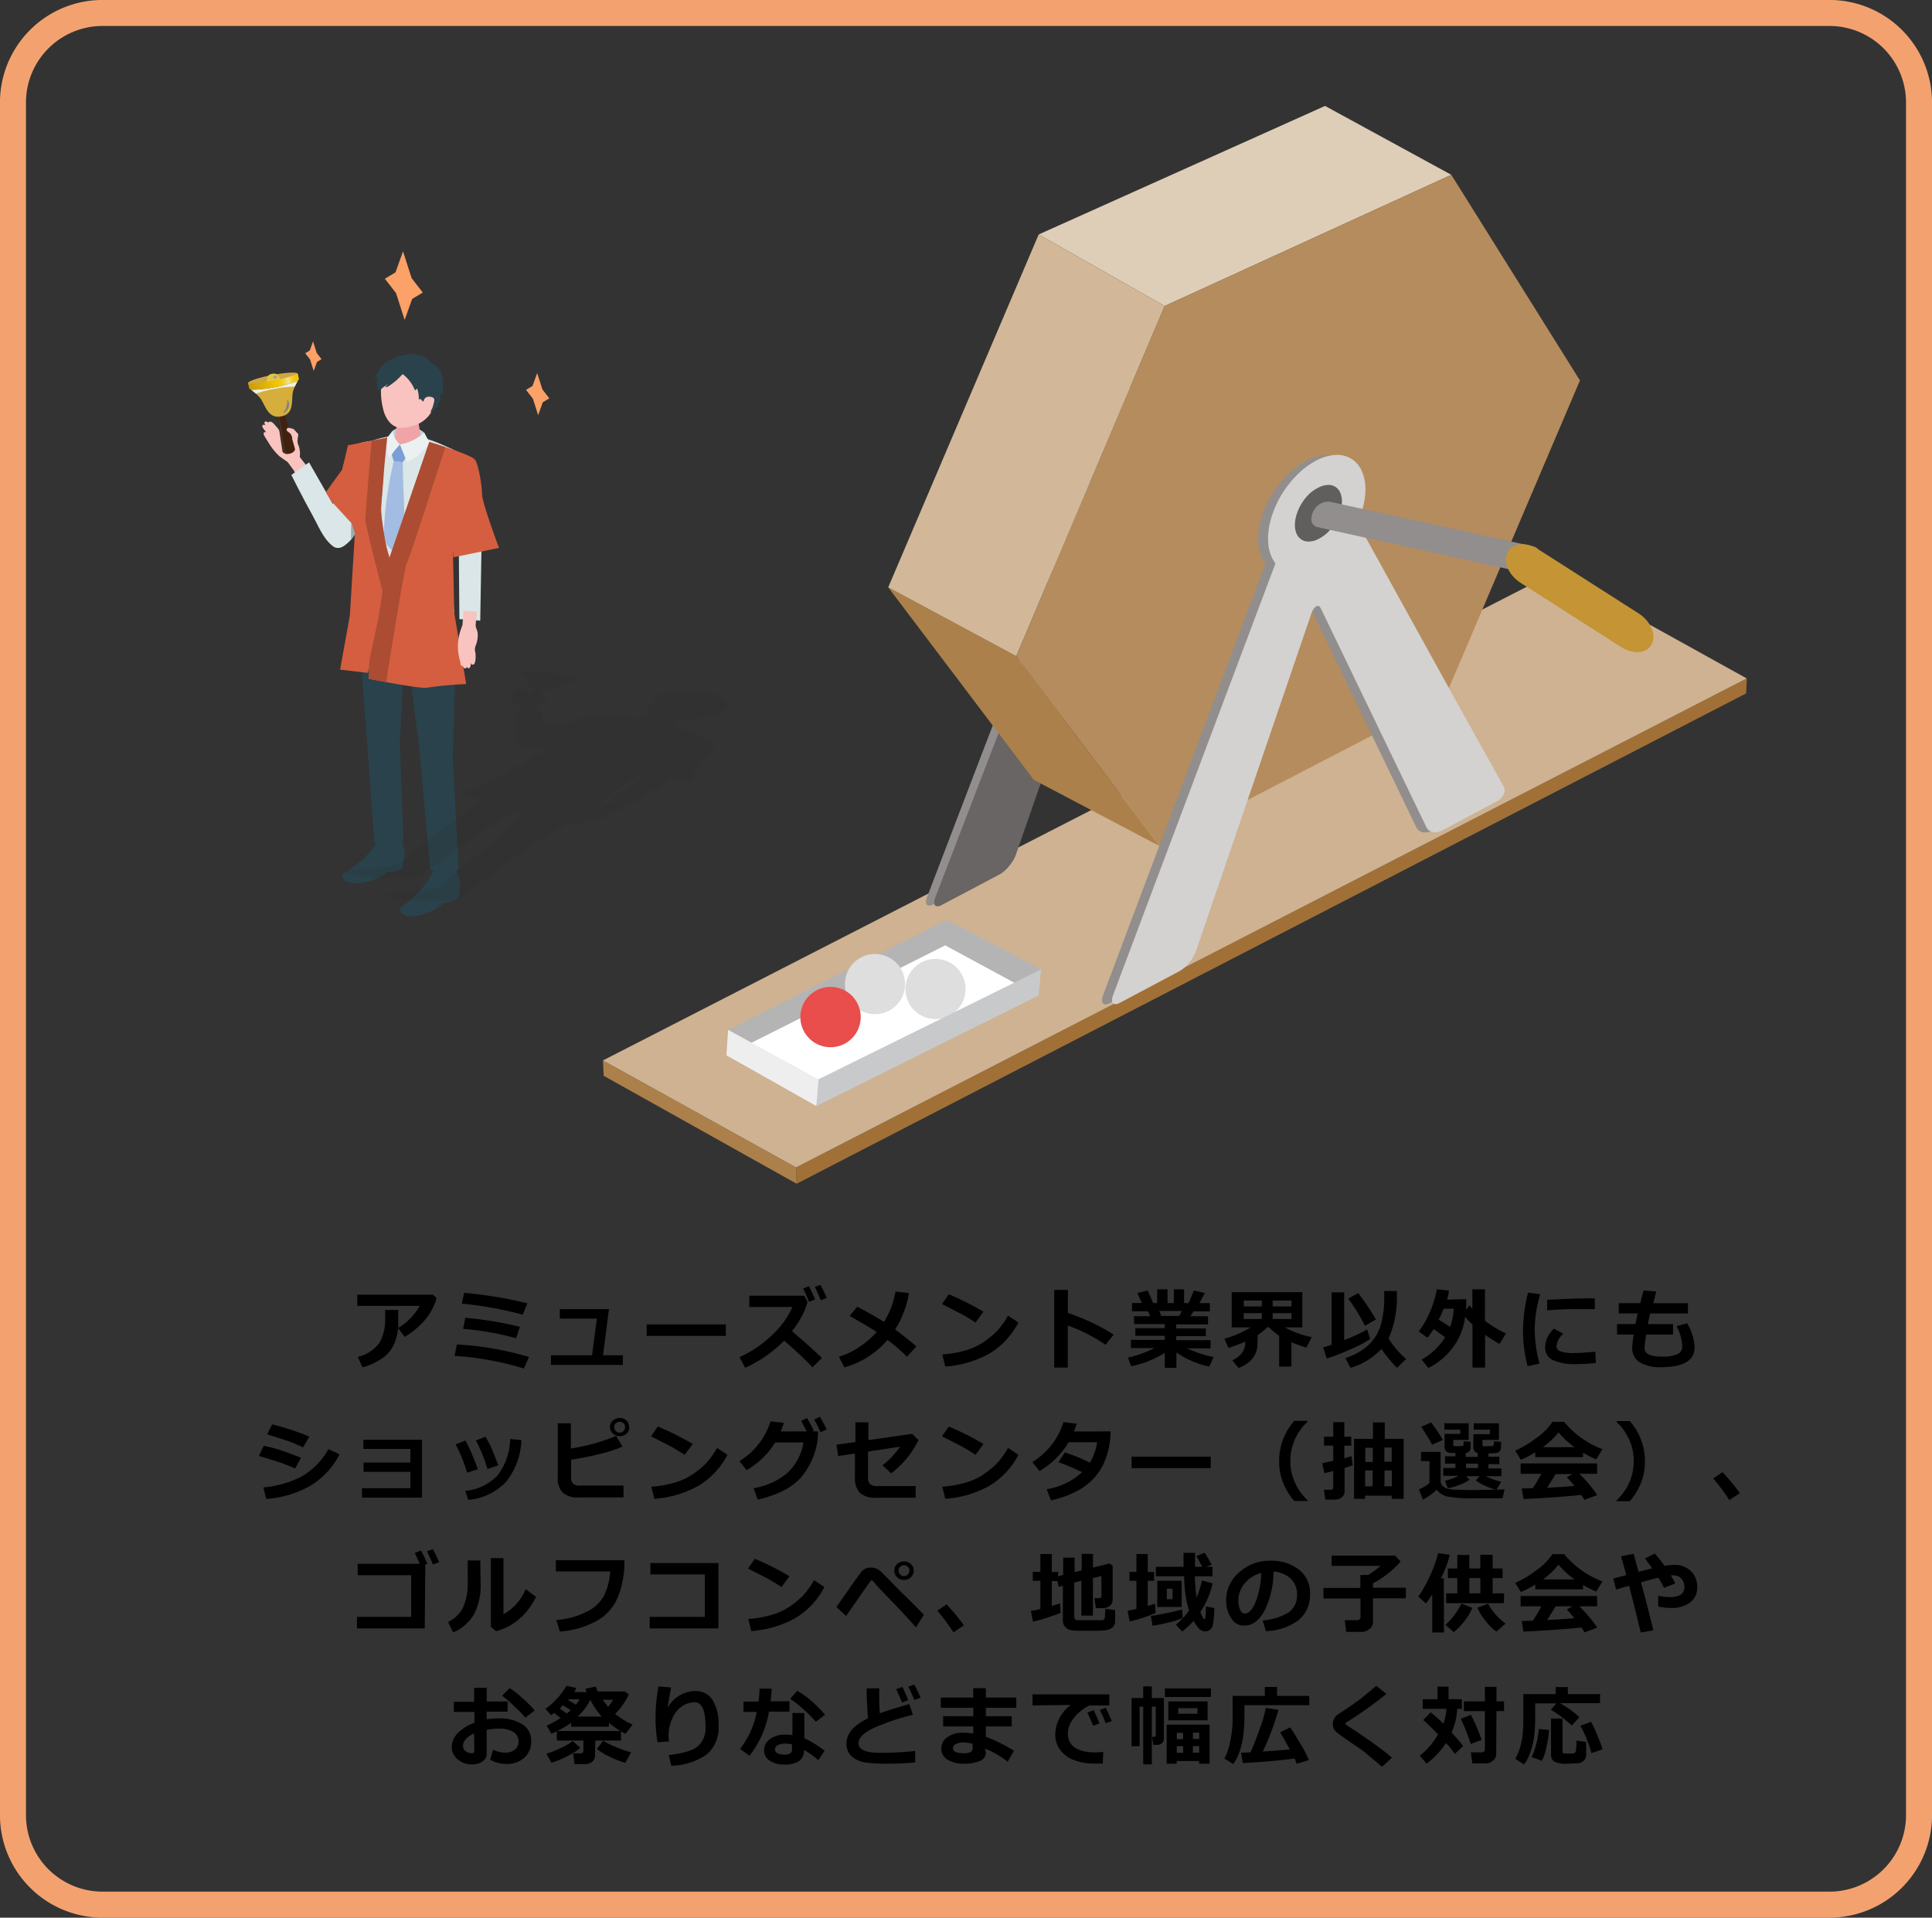
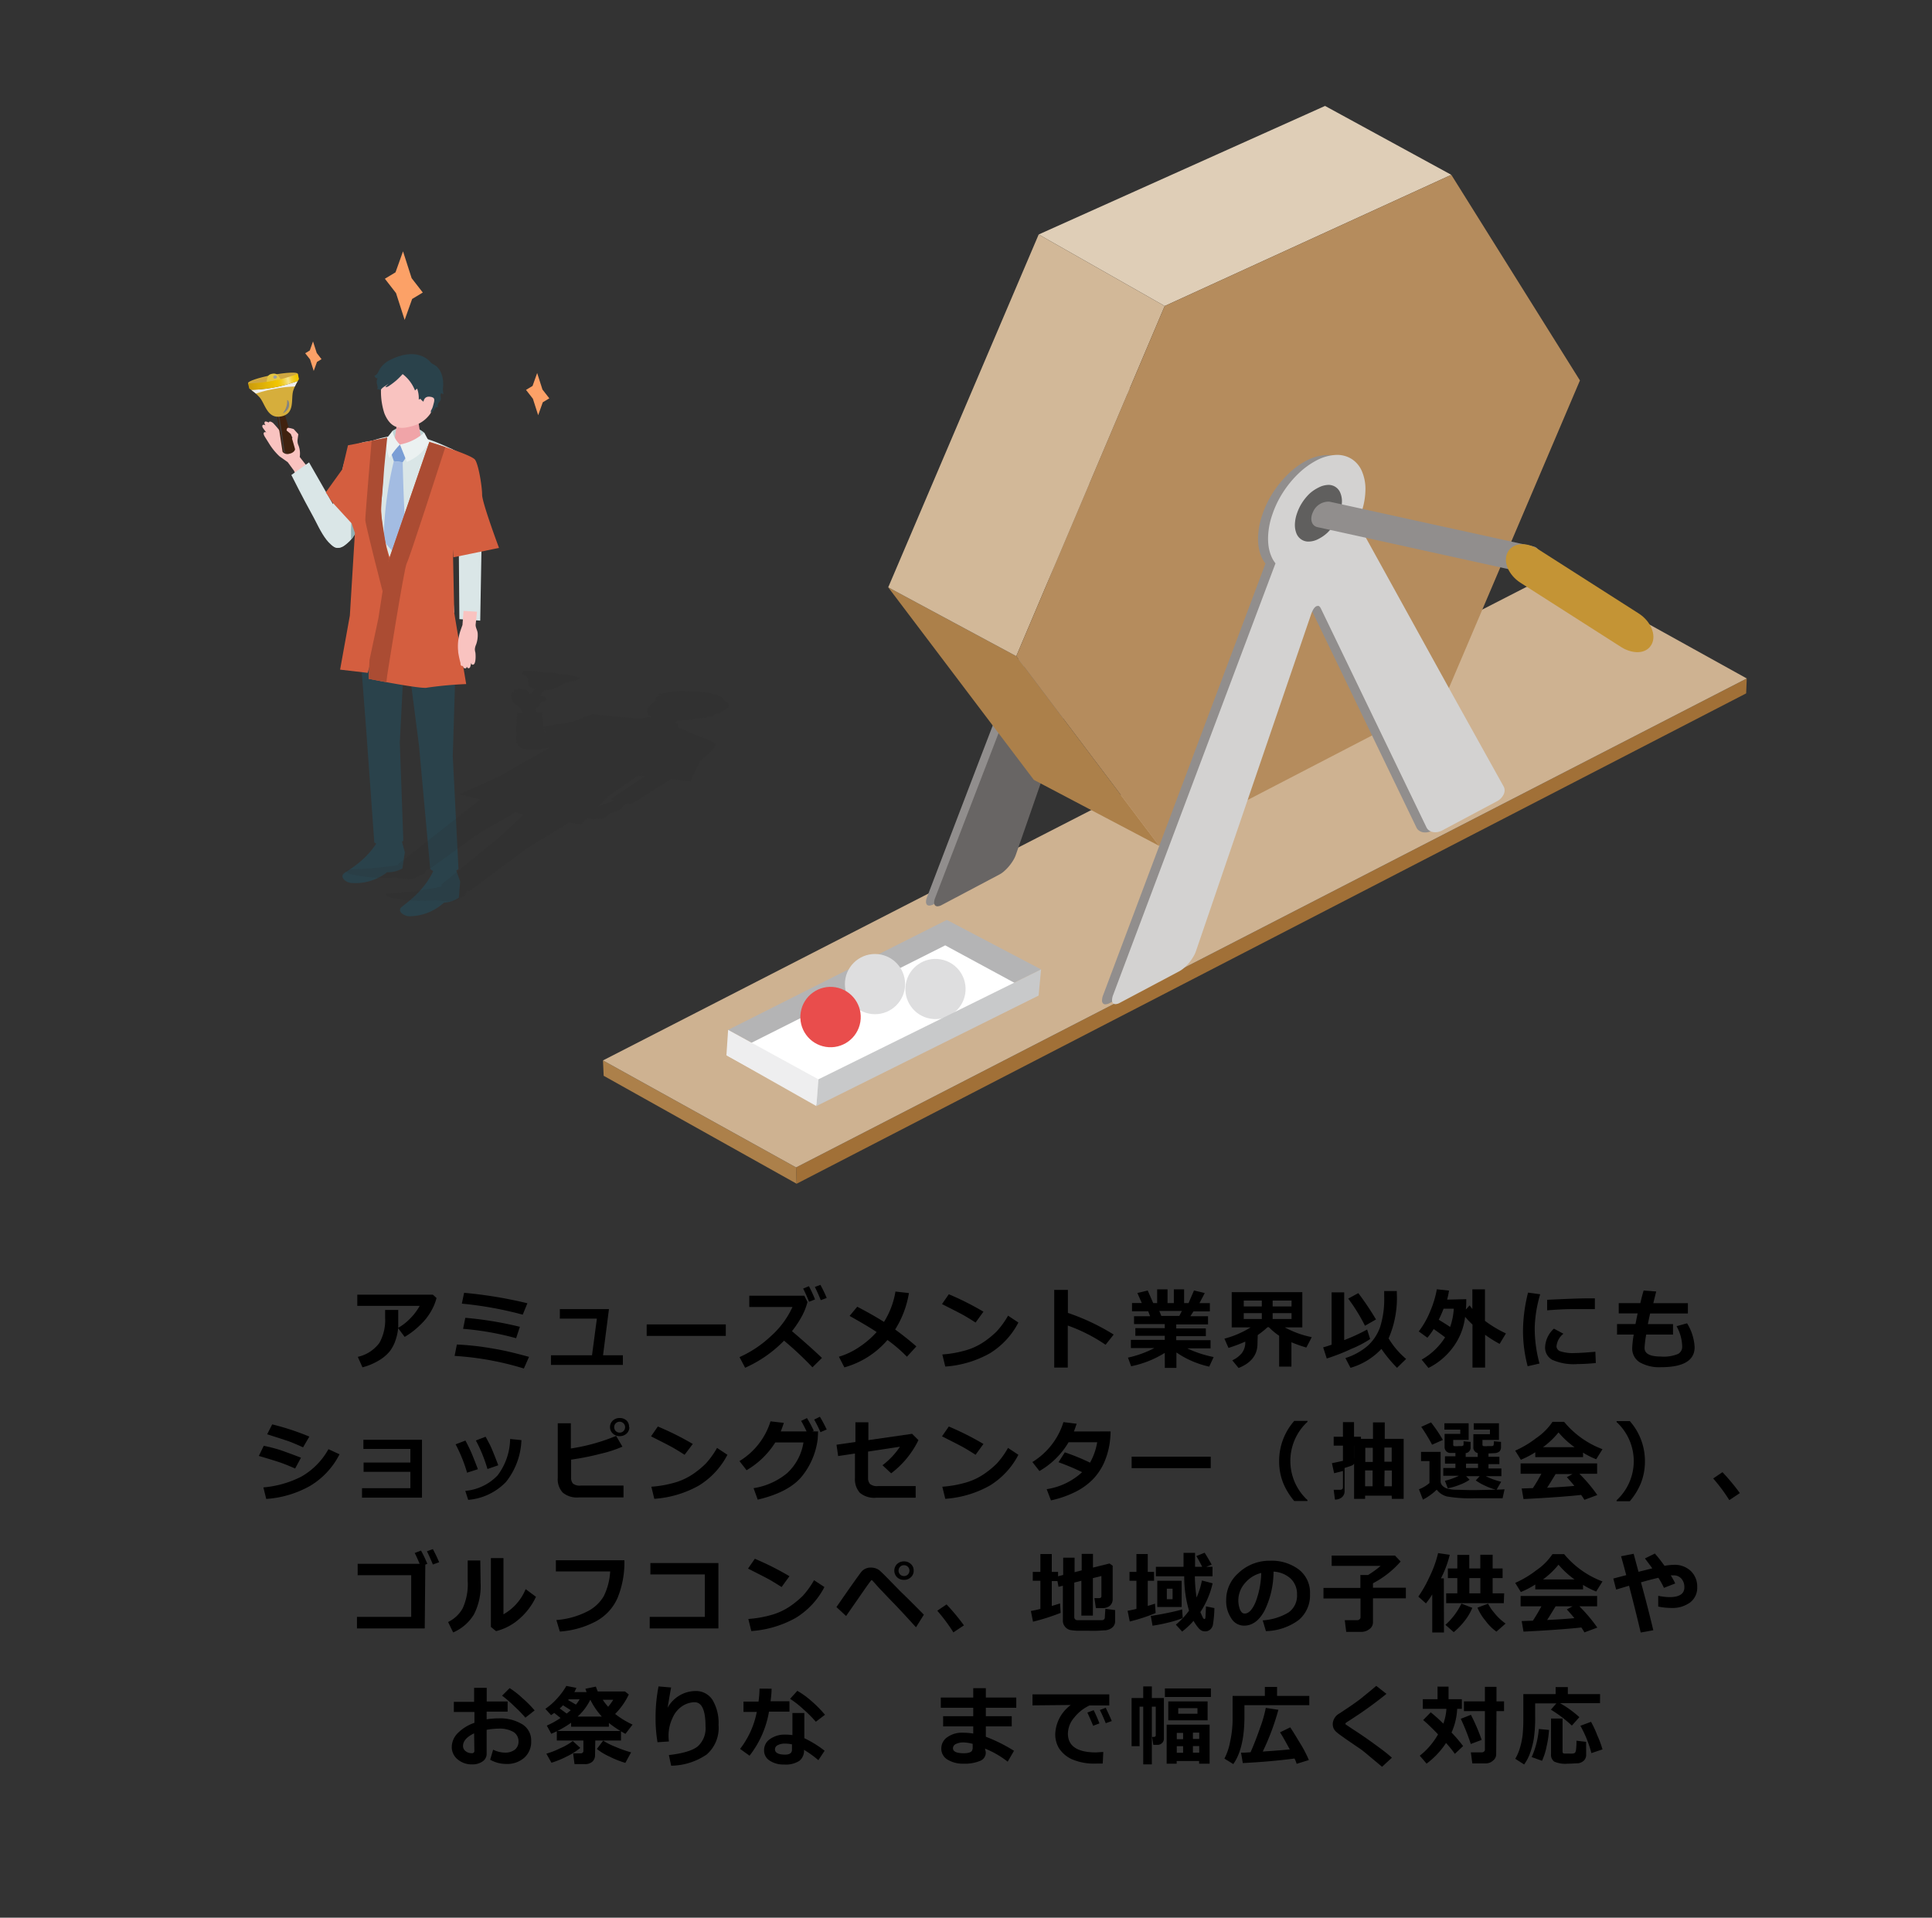
<svg xmlns="http://www.w3.org/2000/svg" viewBox="0 0 306.76 304.5">
  <rect x="0" y="0" width="306.76" height="304.5" fill="#333333" stroke="none" />
  <defs>
    <style>.cls-1{isolation:isolate;}.cls-2{fill:none;stroke:#f3a26f;stroke-miterlimit:10;stroke-width:4.13px;}.cls-3{fill:#f9c3c0;}.cls-4{fill:#dae6e7;}.cls-5{fill:#91b1b3;}.cls-6{fill:#2a424b;}.cls-7{fill:#bfd4d5;}.cls-8{fill:#f0a4a8;}.cls-9{fill:#7a9ed5;}.cls-10{fill:#a3bce2;}.cls-11{fill:#ebf1f1;}.cls-12{fill:#fca167;}.cls-13{fill:#40220f;}.cls-14{fill:#3e3a39;}.cls-14,.cls-19,.cls-21{mix-blend-mode:screen;}.cls-15{fill:#d6ae3c;}.cls-16{fill:#efefef;mix-blend-mode:multiply;}.cls-17{fill:#cea642;}.cls-18{fill:#e5c641;}.cls-19{fill:#9fa0a0;}.cls-20{fill:url(#linear-gradient);}.cls-21{fill:#838383;}.cls-22{fill:#d45e3f;}.cls-23{fill:#ab4c33;}.cls-24{opacity:0.15;}.cls-25{fill:#262626;}.cls-26{fill:#a17037;}.cls-27{fill:#ac804a;}.cls-28{fill:#ceb291;}.cls-29{fill:#918e8d;}.cls-30{fill:#686564;}.cls-31{fill:#dfceb7;}.cls-32{fill:#d2b898;}.cls-33{fill:#b58c5d;}.cls-34{fill:#d3d2d1;}.cls-35{fill:#605f5e;}.cls-36{fill:#c49435;}.cls-37{fill:#b4b4b5;}.cls-38{fill:#fff;}.cls-39{fill:#eeeeef;}.cls-40{fill:#dededf;}.cls-41{fill:#c8c9ca;}.cls-42{fill:#e94d4c;}</style>
    <linearGradient id="linear-gradient" x1="-3111.77" y1="1602.18" x2="-3103.72" y2="1602.18" gradientTransform="translate(-2673.62 2261.09) rotate(168.27)" gradientUnits="userSpaceOnUse">
      <stop offset="0.01" stop-color="#f1c500" />
      <stop offset="0.04" stop-color="#f1c605" />
      <stop offset="0.08" stop-color="#f1c912" />
      <stop offset="0.12" stop-color="#f2cd28" />
      <stop offset="0.16" stop-color="#f2d348" />
      <stop offset="0.19" stop-color="#f3db70" />
      <stop offset="0.22" stop-color="#f3e18b" />
      <stop offset="0.27" stop-color="#f2d85e" />
      <stop offset="0.32" stop-color="#f2d035" />
      <stop offset="0.37" stop-color="#f1ca18" />
      <stop offset="0.42" stop-color="#f1c606" />
      <stop offset="0.45" stop-color="#f1c500" />
      <stop offset="1" stop-color="#cb9b0c" />
    </linearGradient>
  </defs>
  <g class="cls-1">
    <g id="レイヤー_2" data-name="レイヤー 2">
      <path d="M69.31,206.1a7.52,7.52,0,0,1-.71,1.82,9.09,9.09,0,0,1-1.9,2.48,12.08,12.08,0,0,1-2.45,1.88l-1.06-1.42a8.3,8.3,0,0,0,2-1.57,9,9,0,0,0,1.45-1.94H56.73v-1.77h12ZM63.23,208v.33c0,.94,0,1.71,0,2.33a7.76,7.76,0,0,1-.38,2,6,6,0,0,1-1,1.95A6.57,6.57,0,0,1,60,216.11a9.62,9.62,0,0,1-2.45,1l-.74-1.66a5.87,5.87,0,0,0,3.44-2.23,7.49,7.49,0,0,0,.9-4V208Z" />
      <path d="M84,215.45l-.82,1.85a47.31,47.31,0,0,0-11-2l.36-1.81a43.9,43.9,0,0,1,5.66.63C80,214.41,81.88,214.87,84,215.45Zm-.26-8.52L83,208.75A58.24,58.24,0,0,0,73.33,207l.36-1.72A69.27,69.27,0,0,1,83.7,206.93Zm-1.19,3.74-.6,1.82A45.41,45.41,0,0,0,73.53,211l.35-1.75A56.41,56.41,0,0,1,82.51,210.67Z" />
      <path d="M98.9,216.73H87.48V215.2H94l.77-5.82H88.89v-1.51h7.8l-.94,7.33H98.9Z" />
      <path d="M115.24,212.12H102.68V210.3h12.56Z" />
      <path d="M130.51,215.62,129,217.11a53.2,53.2,0,0,0-4.51-4.23,19.93,19.93,0,0,1-6.18,4.3l-.89-1.69a18,18,0,0,0,4.94-3.29,14,14,0,0,0,3.47-4.67h-6.86v-1.79h8.74l.5,1a9.88,9.88,0,0,1-.88,2.24,16.65,16.65,0,0,1-1.58,2.39Q128.61,213.81,130.51,215.62Zm-1.1-9.29-.95.37c-.37-.9-.68-1.6-.94-2.09l.92-.38A19.81,19.81,0,0,1,129.41,206.33Zm1.85-.23-.94.35c-.3-.75-.61-1.45-.94-2.1l.89-.33C130.65,204.73,131,205.43,131.26,206.1Z" />
      <path d="M144.32,205.32a15.65,15.65,0,0,1-2.19,5.79q1.65,1.19,3.37,2.68L144,215.43a23.2,23.2,0,0,0-3.09-2.66,13.93,13.93,0,0,1-6.84,4.35l-.87-1.69a11.77,11.77,0,0,0,3.2-1.52,14.2,14.2,0,0,0,2.79-2.4c-.77-.53-2.19-1.38-4.29-2.56l1.21-1.46c1.64.85,3.06,1.66,4.25,2.41a13.14,13.14,0,0,0,1.82-4.82Z" />
      <path d="M156.15,208.28,154.9,210c-.67-.43-1.27-.8-1.79-1.1s-1.7-.9-3.54-1.83l1.08-1.56A44.58,44.58,0,0,1,156.15,208.28ZM161.7,210a12.44,12.44,0,0,1-4.54,4.89,16.8,16.8,0,0,1-7.07,2.1l-.47-1.92a18,18,0,0,0,3.9-.71,10.17,10.17,0,0,0,2.73-1.31,14.51,14.51,0,0,0,2-1.64,13.79,13.79,0,0,0,1.81-2.5Z" />
      <path d="M176.83,211.91l-1.29,1.62a26,26,0,0,0-6-3.05v6.67h-2.15V204.82h2.17v3.65A35,35,0,0,1,176.83,211.91Z" />
      <path d="M184.94,214.82a16.06,16.06,0,0,1-5.34,2.12l-.5-1.37a16.87,16.87,0,0,0,4.2-1.52h-3.74v-1.3h5.38v-.64h-4.67v-1.22h4.67v-.64h-4.88V209h2.56l-.31-.79h-2.57v-1.31h1.55l-.7-1.59,1.64-.4.87,2h.63v-2.18h1.65v2.18h1v-2.18h1.63v2.18h.71l.86-2,1.71.41-.84,1.6h1.65v1.31H189.5L189,209h2.81v1.3h-5.05v.64h4.7v1.22h-4.7v.64h5.45v1.3H188.5a18.27,18.27,0,0,0,4.2,1.38L192,217a14.73,14.73,0,0,1-5.21-2.25v2.45h-1.84Zm-.87-6.66.32.79h2.86l.41-.79Z" />
      <path d="M199.66,213.37q0,2.65-3,3.85l-1-1.22a4.28,4.28,0,0,0,1.49-1.11,2.76,2.76,0,0,0,.57-1.86,25.62,25.62,0,0,1-2.66,1l-.65-1.47a15,15,0,0,0,4.16-1.79h-3v-5.59h11.21v5.59H204a15.26,15.26,0,0,0,4.28,1.55l-.86,1.65a21.81,21.81,0,0,1-2.37-.84V217h-1.95v-4.9a10.4,10.4,0,0,1-1.63-1.36h-.21a14,14,0,0,1-1.56,1.25Zm-2.18-5.93h2.87v-.93h-2.87Zm2.87,1.07h-2.87v.93h2.87Zm1.72-1.07h3v-.93h-3Zm3,1.07h-3v.93h3Z" />
      <path d="M217.55,212.62a16.54,16.54,0,0,1-3,1.57,31.49,31.49,0,0,1-3.89,1.52l-.57-1.77c.35-.09.8-.23,1.34-.42v-8.31h2v7.58a29.82,29.82,0,0,0,3.64-1.68Zm5.71,3.16-1.44,1.41a21.44,21.44,0,0,1-2.48-3,10.85,10.85,0,0,1-4.91,3l-.81-1.55a10,10,0,0,0,3.51-1.92,7.24,7.24,0,0,0,2-3,14.73,14.73,0,0,0,.65-4.83V205h2v.22a16.15,16.15,0,0,1-1.3,7.3A13.24,13.24,0,0,0,223.26,215.78Zm-4.78-6.27-1.75,1a28.87,28.87,0,0,0-2.66-4.31l1.6-.87A45.46,45.46,0,0,1,218.48,209.51Z" />
      <path d="M232.81,206.29c0,.61,0,1.16-.07,1.65l.6-.66.44.57v-3.12h2v5a18.57,18.57,0,0,0,3.33,2l-1,1.66a18.6,18.6,0,0,1-2.31-1.45v5.21h-2v-6.83a12.84,12.84,0,0,1-1.17-1.23,10.09,10.09,0,0,1-2.09,5.06,10.78,10.78,0,0,1-3.73,3.06l-1.08-1.32a10.49,10.49,0,0,0,3.72-3.54c-.58-.45-1.19-.88-1.81-1.32a10.81,10.81,0,0,1-1,1.38l-1.37-1a13.62,13.62,0,0,0,1.82-3.21,16.1,16.1,0,0,0,1.05-3.48l1.93.21a11.06,11.06,0,0,1-.3,1.43Zm-2.56,4.41a10.52,10.52,0,0,0,.58-2.9h-1.62a18.2,18.2,0,0,1-.77,1.75C229.16,210,229.76,210.37,230.25,210.7Z" />
      <path d="M244.55,205.51a20.52,20.52,0,0,0-.87,5.29,21.31,21.31,0,0,0,.76,5.71l-1.88.43a21.87,21.87,0,0,1-.74-5.59,25.39,25.39,0,0,1,.8-6.1Zm8.83,10.92c-1.12.11-2.07.16-2.87.16a8.37,8.37,0,0,1-4.09-.69,2.22,2.22,0,0,1-1.09-2,4.21,4.21,0,0,1,1.4-2.93l1.51.81a2.86,2.86,0,0,0-1.1,2,.85.85,0,0,0,.57.77,6.31,6.31,0,0,0,2.38.29c.61,0,1.68-.07,3.22-.2Zm-.15-8.56h-.58q-.89,0-3,0c-1.39,0-2.73.1-4,.19v-1.67c3.08-.15,5.22-.23,6.4-.23.48,0,.87,0,1.18,0Z" />
      <path d="M265.64,211.91h-4.26a16.74,16.74,0,0,0-.26,2.13c0,.91.87,1.36,2.61,1.36a5.87,5.87,0,0,0,2.7-.41,1.29,1.29,0,0,0,.67-1.15,7,7,0,0,0-.9-3.26l1.67-.46a8,8,0,0,1,1.2,3.79q0,3.18-5.34,3.18a6.25,6.25,0,0,1-3.37-.77,2.57,2.57,0,0,1-1.2-2.29,16.18,16.18,0,0,1,.24-2.12h-2.65v-1.67h2.93c.09-.47.2-1,.34-1.69h-3v-1.63h3.43c.18-.79.36-1.46.52-2l2,.15-.46,1.86H268v1.63h-6l-.36,1.69h4Z" />
      <path d="M47.79,231.46l-.93,1.72c-1-.44-1.84-.78-2.5-1s-1.74-.55-3.26-1l.78-1.61a26.42,26.42,0,0,1,2.6.67C45.26,230.51,46.36,230.91,47.79,231.46Zm6.12-.54a12.35,12.35,0,0,1-4.64,5,16.41,16.41,0,0,1-7,2.09l-.45-1.83a16.36,16.36,0,0,0,6-1.7,11.35,11.35,0,0,0,4.33-4.37Zm-4.79-2.81-1,1.71c-.49-.23-1-.45-1.53-.67a13.5,13.5,0,0,0-1.3-.48l-2.87-.93.8-1.57A41.23,41.23,0,0,1,49.12,228.11Z" />
      <path d="M67,237.81H57.48V236.3h7.68v-2.6H57.73v-1.47h7.43v-2.16H57.7v-1.46H67Z" />
      <path d="M75.88,233.29l-1.72.55a23.33,23.33,0,0,0-1.82-4.5l1.56-.6c.27.5.52,1,.77,1.54S75.32,231.81,75.88,233.29Zm6.91-4.62a11.26,11.26,0,0,1-2.45,6.64,9.4,9.4,0,0,1-6,2.85l-.46-1.43A8.08,8.08,0,0,0,79,234.28a9.88,9.88,0,0,0,2-5.79Zm-3.69,4-1.7.59a23.83,23.83,0,0,0-1.84-4.53l1.54-.6c.43.78.74,1.36.91,1.76S78.55,231.16,79.1,232.62Z" />
      <path d="M99,237.77H91.89a3.49,3.49,0,0,1-2.54-.77,3.12,3.12,0,0,1-.79-2.35V226h2.08v4a30.82,30.82,0,0,0,7.19-2l1,1.71a19.51,19.51,0,0,1-3.44,1.12,41.69,41.69,0,0,1-4.71.94v2.8a1.43,1.43,0,0,0,.29,1,1.74,1.74,0,0,0,1.24.32H99Zm.93-11.15a1.37,1.37,0,0,1-.43,1,1.54,1.54,0,0,1-1.1.42,1.51,1.51,0,0,1-1.1-.42,1.34,1.34,0,0,1-.44-1,1.37,1.37,0,0,1,.44-1.05,1.54,1.54,0,0,1,1.1-.41,1.58,1.58,0,0,1,1.1.41A1.4,1.4,0,0,1,99.88,226.62ZM99,226a.88.88,0,0,0-1.23,0,.88.88,0,0,0,0,1.23.88.88,0,0,0,1.23,0A.88.88,0,0,0,99,226Z" />
      <path d="M110,229.28,108.7,231c-.67-.43-1.27-.8-1.79-1.1s-1.7-.9-3.54-1.83l1.08-1.56A45.3,45.3,0,0,1,110,229.28ZM115.5,231a12.44,12.44,0,0,1-4.54,4.89,16.8,16.8,0,0,1-7.07,2.1l-.47-1.92a18,18,0,0,0,3.9-.71,10.17,10.17,0,0,0,2.73-1.31,14.51,14.51,0,0,0,2-1.64,13.35,13.35,0,0,0,1.8-2.5Z" />
      <path d="M129.9,227.29l-.07,1.24a11.69,11.69,0,0,1-2.43,5.8c-1.35,1.72-3.72,3-7.09,3.79l-.66-1.82a11,11,0,0,0,5.31-2.37,8.38,8.38,0,0,0,2.61-4.89H123.1a13.36,13.36,0,0,1-4.56,4.41L117.41,232a11.3,11.3,0,0,0,4.93-6.31l2.12.24c-.19.58-.35,1-.49,1.36h4.1c-.33-.7-.62-1.25-.87-1.67l.93-.45a21.62,21.62,0,0,1,1.08,2l-.24.11Zm1.37-.31-1,.43a18,18,0,0,0-1-2l.91-.45C130.51,225.49,130.87,226.16,131.27,227Z" />
      <path d="M145.83,228.67a14.63,14.63,0,0,1-4.33,5.27l-1.38-1.28a12,12,0,0,0,2.77-2.94l-5.06.77v4.15a1.43,1.43,0,0,0,.31,1,1.77,1.77,0,0,0,1.25.33h6v1.85h-6.29a3.56,3.56,0,0,1-2.57-.78,3.25,3.25,0,0,1-.78-2.38V230.8l-2.67.4-.26-1.8,3-.43v-3.13h2.06v2.83l6.94-1Z" />
      <path d="M156.15,229.28,154.9,231c-.67-.43-1.27-.8-1.79-1.1s-1.7-.9-3.54-1.83l1.08-1.56A45.3,45.3,0,0,1,156.15,229.28ZM161.7,231a12.44,12.44,0,0,1-4.54,4.89,16.8,16.8,0,0,1-7.07,2.1l-.47-1.92a18,18,0,0,0,3.9-.71,10.17,10.17,0,0,0,2.73-1.31,14.51,14.51,0,0,0,2-1.64,13.35,13.35,0,0,0,1.8-2.5Z" />
      <path d="M176.34,227.29a14.66,14.66,0,0,1-.18,2.08,12.1,12.1,0,0,1-.91,3,9.32,9.32,0,0,1-1.72,2.52,10.33,10.33,0,0,1-2.78,2,16.49,16.49,0,0,1-3.88,1.35l-.68-1.78a10.68,10.68,0,0,0,5.63-2.7,38.23,38.23,0,0,0-3.75-1.58l1-1.57a33.23,33.23,0,0,1,4,1.64,9.78,9.78,0,0,0,1.14-3.24h-4.54a12.84,12.84,0,0,1-4.63,4.57l-1.12-1.43a11.39,11.39,0,0,0,3.12-2.82,11.13,11.13,0,0,0,1.81-3.52l2.1.26c-.19.57-.34,1-.44,1.23Z" />
      <path d="M192.24,233.12H179.68V231.3h12.56Z" />
      <path d="M207.6,238.34h-2.1a10.62,10.62,0,0,1-1.75-2.84,9.32,9.32,0,0,1-.65-3.53,9.59,9.59,0,0,1,2.4-6.35h2.1v.15a8.21,8.21,0,0,0-1.86,2.49,8.48,8.48,0,0,0,0,7.44,8.46,8.46,0,0,0,1.86,2.49Z" />
-       <path d="M214.78,232.65c-.29.12-.72.27-1.29.44v3.66a1.23,1.23,0,0,1-.43,1,1.64,1.64,0,0,1-1.1.36h-1.54l-.2-1.55h1c.31,0,.47-.14.47-.41v-2.58l-1.4.36-.35-1.6c.45-.08,1-.21,1.75-.37v-2.41h-1.47v-1.42h1.47v-2.31h1.76v2.31h1.1v1.42h-1.1v2c.52-.14.9-.25,1.14-.34Zm6.19,4.84h-4.22V238H215v-9.53h3v-2.61h1.87v2.61h3V238H221Zm-3-7.6h-1.19v2.25h1.19ZM216.75,236h1.19v-2.52h-1.19Zm4.22-3.9v-2.25h-1.16v2.25ZM219.81,236H221v-2.51h-1.16Z" />
+       <path d="M214.78,232.65c-.29.12-.72.27-1.29.44v3.66a1.23,1.23,0,0,1-.43,1,1.64,1.64,0,0,1-1.1.36l-.2-1.55h1c.31,0,.47-.14.47-.41v-2.58l-1.4.36-.35-1.6c.45-.08,1-.21,1.75-.37v-2.41h-1.47v-1.42h1.47v-2.31h1.76v2.31h1.1v1.42h-1.1v2c.52-.14.9-.25,1.14-.34Zm6.19,4.84h-4.22V238H215v-9.53h3v-2.61h1.87v2.61h3V238H221Zm-3-7.6h-1.19v2.25h1.19ZM216.75,236h1.19v-2.52h-1.19Zm4.22-3.9v-2.25h-1.16v2.25ZM219.81,236H221v-2.51h-1.16Z" />
      <path d="M238.89,236.48l-.31,1.43-4.53,0a22,22,0,0,1-4.34-.3,3,3,0,0,1-1.59-1.07,9.27,9.27,0,0,1-2.19,1.58l-.63-1.64a5.66,5.66,0,0,0,1.67-1V232h-1.34v-1.46h3.11v4.62a1,1,0,0,0,.25.71,1.85,1.85,0,0,0,.69.46,5.08,5.08,0,0,0,1.43.22c.65,0,1.67.06,3,.06C236.76,236.56,238.34,236.53,238.89,236.48Zm-9.79-7.84-1.72.76c-.13-.27-.39-.74-.79-1.4s-.71-1.13-.93-1.44l1.56-.7A24,24,0,0,1,229.1,228.64Zm4.24,6.32a7.07,7.07,0,0,1-1.62.82,10.22,10.22,0,0,1-1.84.54l-.46-1.19a11.21,11.21,0,0,0,2.23-.8h-2.49V233.1h1.93v-.69h-1.66v-1.17h1.66v-.53l-.79,0a.94.94,0,0,1-.69-.29,1,1,0,0,1-.24-.74v-2h2.49V227h-2.52v-1h3.85v2.64h-2.45v.75a.24.24,0,0,0,.12.23,3.11,3.11,0,0,0,.72,0l.42,0c.21,0,.33-.06.37-.16a2.55,2.55,0,0,0,0-.61l1.13.1v.79a.89.89,0,0,1-.78,1v.6h1.91v-.61a.91.91,0,0,1-.69-1v-2h2.63V227H234v-1h4v2.64h-2.62v.75a.23.23,0,0,0,.13.23,2.89,2.89,0,0,0,.7,0l.65,0c.16,0,.25-.06.29-.16a2.55,2.55,0,0,0,.05-.61l1.13.1v.79a1,1,0,0,1-.24.72,1.27,1.27,0,0,1-.82.28l-.93.05v.52h1.73v1.17h-1.73v.69h2.05v1.23h-2.48a11.91,11.91,0,0,0,2.44.88l-.74,1.29a9.44,9.44,0,0,1-1.71-.61,9,9,0,0,1-1.58-.89l.62-.67h-2.15Zm-.57-2.55v.69h1.91v-.69Z" />
      <path d="M251.36,231.37h-7.59v-.77a14.49,14.49,0,0,1-2.29,1.19l-.9-1.45a15.84,15.84,0,0,0,3.35-2,9.49,9.49,0,0,0,2.57-2.57h1.85a14.47,14.47,0,0,0,6.09,4.34l-1,1.6a13.17,13.17,0,0,1-2.09-1.05Zm-.28,6q-3.24.36-9.18.66l-.29-1.68,1.78-.06q.72-1.09,1.35-2.28h-3.3v-1.64h12.15v1.64h-2.82a24.62,24.62,0,0,1,2.85,3.38l-2.05.76A7.36,7.36,0,0,0,251.08,237.42ZM245,229.79H250a13.59,13.59,0,0,1-2.54-2.34A13.4,13.4,0,0,1,245,229.79Zm.69,6.44c1.8-.09,3.23-.19,4.29-.29-.45-.55-.85-1-1.2-1.39l.91-.49H247C246.54,234.8,246.11,235.53,245.65,236.23Z" />
      <path d="M261.18,232a9.32,9.32,0,0,1-.65,3.53,10.62,10.62,0,0,1-1.75,2.84h-2.1v-.15a8.44,8.44,0,0,0,0-12.42v-.15h2.1A9.59,9.59,0,0,1,261.18,232Z" />
      <path d="M276.25,237.08l-1.67,1.12a28,28,0,0,0-2.56-3.44l1.47-1A33.06,33.06,0,0,1,276.25,237.08Z" />
      <path d="M67.44,258.57H56.68v-1.83h8.61v-6.62h-8.5v-1.81h9.84c-.31-.74-.57-1.31-.78-1.72l1-.38a19.9,19.9,0,0,1,1,2.1l-.32.13Zm2.29-10.51-1,.36c-.3-.74-.62-1.44-.94-2.1l.94-.34C69.1,246.65,69.42,247.34,69.73,248.06Z" />
      <path d="M76.31,251.35a9.88,9.88,0,0,1-1.06,5,7.18,7.18,0,0,1-3.3,2.86l-.8-1.66a5.22,5.22,0,0,0,2.31-2.17,9.23,9.23,0,0,0,.8-4.38v-3.22h2Zm8.79,2.2a10.44,10.44,0,0,1-2.65,3.51A8.7,8.7,0,0,1,78.76,259l-.82-.67V247.4h2v8.93a8.12,8.12,0,0,0,3.52-4Z" />
      <path d="M99.14,247.75a14.92,14.92,0,0,1-1.06,5.92,7.75,7.75,0,0,1-3.45,3.77,14.34,14.34,0,0,1-5.74,1.63l-.55-1.83a12.92,12.92,0,0,0,4.8-1.31,6.25,6.25,0,0,0,2.74-2.51,10.08,10.08,0,0,0,1-3.9H88.26v-1.77Z" />
      <path d="M114.07,258.57H103.16v-1.83h8.75V250h-8.64v-1.81h10.8Z" />
      <path d="M125.35,250.28,124.1,252c-.67-.43-1.27-.8-1.79-1.1s-1.7-.9-3.54-1.83l1.08-1.56A45.3,45.3,0,0,1,125.35,250.28ZM130.9,252a12.44,12.44,0,0,1-4.54,4.89,16.8,16.8,0,0,1-7.07,2.1l-.47-1.92a18,18,0,0,0,3.9-.71,10.17,10.17,0,0,0,2.73-1.31,14.51,14.51,0,0,0,2-1.64,13.35,13.35,0,0,0,1.8-2.5Z" />
      <path d="M146.69,256.39l-1.25,2c-1.52-1.67-2.74-3-3.66-3.94s-1.56-1.64-1.92-2-.82-.92-1.38-1.52h-.15s-.21.26-.55.73-.78,1.11-1.31,1.88l-2.13,3.06-1.53-1.42c2.31-3.35,3.66-5.23,4-5.65a1.92,1.92,0,0,1,1.49-.62,2.35,2.35,0,0,1,.71.11,2.17,2.17,0,0,1,.59.3c.17.13.57.51,1.2,1.15l2.25,2.3C143.88,253.56,145.09,254.76,146.69,256.39Zm-1.62-7a1.34,1.34,0,0,1-.44,1.05,1.51,1.51,0,0,1-1.1.42,1.54,1.54,0,0,1-1.1-.42,1.48,1.48,0,0,1,0-2.09,1.54,1.54,0,0,1,1.1-.42,1.51,1.51,0,0,1,1.1.42A1.33,1.33,0,0,1,145.07,249.39Zm-.92-.61a.88.88,0,0,0-1.23,0,.88.88,0,0,0,0,1.23.88.88,0,0,0,1.23,0,.88.88,0,0,0,0-1.23Z" />
      <path d="M153.05,258.08l-1.67,1.12a28,28,0,0,0-2.56-3.44l1.47-1A33.06,33.06,0,0,1,153.05,258.08Z" />
      <path d="M177.06,257.41a1.35,1.35,0,0,1-.2.73,1.54,1.54,0,0,1-.57.5,2.18,2.18,0,0,1-.8.23c-.28,0-.71.05-1.28.07s-1.09,0-1.55,0-1,0-1.59,0a9.06,9.06,0,0,1-1.11-.11,1.49,1.49,0,0,1-.59-.27,1.59,1.59,0,0,1-.44-.52,1.41,1.41,0,0,1-.17-.69v-5.56l-.69.17-.17-.91H167V255c.47-.13.91-.27,1.31-.4l.1,1.5a32.77,32.77,0,0,1-4.39,1.4l-.34-1.7c.46-.08,1-.19,1.51-.33V251h-1.21V249.6h1.21v-2.84H167v2.84h1v.69l.81-.21v-2.74h1.81v2.3l1.13-.29v-2.62h1.79v2.18l2.63-.65.5.36v5.29a1.37,1.37,0,0,1-.43,1.05,1.72,1.72,0,0,1-1.16.38H174l-.23-1.58h.73c.25,0,.38-.1.38-.31v-3.2l-1.35.33v5.95H171.7V251l-1.13.29v5.48a.48.48,0,0,0,.42.49c.61,0,1.2,0,1.76,0h1.33l.92,0a.46.46,0,0,0,.27-.1.44.44,0,0,0,.15-.26q0-.17.09-1.44l1.55.2Z" />
      <path d="M183.49,256.13a28,28,0,0,1-4.11,1.34l-.34-1.7c.45-.08.91-.18,1.4-.3V251h-1.1V249.6h1.1v-2.84h1.8v2.84h1V251h-1v4l1.15-.36Zm4.3.79a13.82,13.82,0,0,1-2,.65,27.7,27.7,0,0,1-2.79.57l-.28-1.55c.78-.12,1.7-.28,2.76-.5s1.79-.4,2.22-.54Zm4.75-5.51a13.94,13.94,0,0,1-1.95,4.57c.28.61.44,1,.49,1a.19.19,0,0,0,.16.1c.07,0,.12-.05.14-.14s.06-.72.1-1.87l1.34.27a18.61,18.61,0,0,1-.24,2.69,1.32,1.32,0,0,1-.48.76,1.19,1.19,0,0,1-.75.25,1.41,1.41,0,0,1-.52-.1,1.77,1.77,0,0,1-.64-.57,6.89,6.89,0,0,1-.68-1,12.66,12.66,0,0,1-1.81,1.7l-1-1.1a11.81,11.81,0,0,0,2.09-2.22,19,19,0,0,1-.76-5.46h-4.5v-1.5h4.39v-2.22h1.83v2.22h1.13q-.37-.78-.93-1.71l1.32-.53c.25.39.62,1,1.12,1.89l-.87.35h1v1.5h-2.8a24.29,24.29,0,0,0,.27,3.37,13,13,0,0,0,.85-2.7Zm-4.92,3.76h-3.87V251h3.87Zm-1.44-1.24v-1.67h-.91v1.67Z" />
      <path d="M201,259l-.51-1.71a9.06,9.06,0,0,0,4.09-1.25,3.24,3.24,0,0,0,1.36-2.84,3.37,3.37,0,0,0-1-2.53,4.38,4.38,0,0,0-2.73-1.12,14.14,14.14,0,0,1-1.43,6.2c-.86,1.59-1.94,2.38-3.25,2.38a2.36,2.36,0,0,1-2.05-1.2,4.87,4.87,0,0,1-.79-2.75V254a5.66,5.66,0,0,1,1.9-4.18,7.16,7.16,0,0,1,4.81-2h.28a7.18,7.18,0,0,1,4.55,1.4A4.63,4.63,0,0,1,208,253.1a5.1,5.1,0,0,1-1.8,4.14A9.11,9.11,0,0,1,201,259Zm-.69-9.25a4.86,4.86,0,0,0-2.62,1.61,4.15,4.15,0,0,0-1.07,2.76,4,4,0,0,0,.26,1.44c.18.43.43.65.75.65.64,0,1.23-.62,1.75-1.87A14,14,0,0,0,200.26,249.76Z" />
      <path d="M218,257.6a1.31,1.31,0,0,1-.57,1.08,2.08,2.08,0,0,1-1.32.44h-2.36l-.23-1.86h2a.48.48,0,0,0,.34-.13.4.4,0,0,0,.16-.31v-3h-5.88v-1.68H216v-2.05h1.22a15.86,15.86,0,0,0,2-1.45h-7.78V247l10.05,0,.9.95A15.11,15.11,0,0,1,218,251.4v.71h5.22v1.68H218Z" />
      <path d="M229.27,259.22h-1.86v-6.05c-.27.45-.6.92-1,1.43l-1.21-1.08a19.42,19.42,0,0,0,1.71-3,18.43,18.43,0,0,0,1.43-3.91l1.85.27a16.82,16.82,0,0,1-1.4,3.74h.46Zm4.5-3.92a8.45,8.45,0,0,1-1.23,2.09,11.15,11.15,0,0,1-1.72,1.77L229.5,258a10.74,10.74,0,0,0,2.54-3.37Zm5-.74h-9.15V253h1.77v-2.42h-1.5v-1.53h1.5V246.9h1.9v2.15h1.75v-2.18H237v2.18h1.58v1.53H237V253h1.83ZM233.3,253h1.75v-2.42H233.3Zm5.76,4.8-1.46,1.28a7.77,7.77,0,0,1-1.72-1.71,8,8,0,0,1-1.29-2.1l1.69-.63a6.39,6.39,0,0,0,.95,1.42A8.38,8.38,0,0,0,239.06,257.8Z" />
      <path d="M251.36,252.37h-7.59v-.77a14.49,14.49,0,0,1-2.29,1.19l-.9-1.45a15.84,15.84,0,0,0,3.35-2,9.49,9.49,0,0,0,2.57-2.57h1.85a14.47,14.47,0,0,0,6.09,4.34l-1,1.6a13.17,13.17,0,0,1-2.09-1.05Zm-.28,6.05q-3.24.36-9.18.66l-.29-1.68,1.78-.06q.72-1.09,1.35-2.28h-3.3v-1.64h12.15v1.64h-2.82a24.62,24.62,0,0,1,2.85,3.38l-2.05.76A7.36,7.36,0,0,0,251.08,258.42ZM245,250.79H250a13.59,13.59,0,0,1-2.54-2.34A13.4,13.4,0,0,1,245,250.79Zm.69,6.44c1.8-.09,3.23-.19,4.29-.29-.45-.55-.85-1-1.2-1.39l.91-.49H247C246.54,255.8,246.11,256.53,245.65,257.23Z" />
      <path d="M262.51,258.86l-2,.36c-.55-2.34-1.17-4.81-1.85-7.43l-2.05.61-.45-1.75,2.05-.54c-.29-1.11-.56-2.1-.82-3l2-.39.77,2.86,2.19-.55c-.3-.42-.69-.94-1.17-1.57l1.58-.78a23.64,23.64,0,0,1,1.53,1.95,9.12,9.12,0,0,1,1.54-.16,3.71,3.71,0,0,1,2.65,1,3.4,3.4,0,0,1,1,2.55,2.9,2.9,0,0,1-1.13,2.43,4.76,4.76,0,0,1-3,.87,10.41,10.41,0,0,1-2.06-.22l0-1.71a9.06,9.06,0,0,0,1.8.21c1.56,0,2.35-.52,2.35-1.55a2,2,0,0,0-.47-1.38,1.57,1.57,0,0,0-1.26-.52,3.11,3.11,0,0,0-.43,0,9.92,9.92,0,0,1,.71,1.28l-1.79.7a12.1,12.1,0,0,0-.89-1.6q-1.2.28-2.76.72Q261.62,255.13,262.51,258.86Z" />
      <path d="M77.83,279.42l.47-1.6a4.24,4.24,0,0,0,1.88.47,2.45,2.45,0,0,0,1.57-.47,1.62,1.62,0,0,0,.58-1.34A1.71,1.71,0,0,0,81.5,275a4.34,4.34,0,0,0-2.29-.52,11.35,11.35,0,0,0-1.94.19v3.77a1.45,1.45,0,0,1-.66,1.26,2.79,2.79,0,0,1-1.65.46,3.43,3.43,0,0,1-2.29-.79,2.51,2.51,0,0,1-.94-2,3.18,3.18,0,0,1,1-2.22,6.76,6.76,0,0,1,2.6-1.59v-1.72H72.06v-1.61h3.22V268h2v2.17H80.6v1.61H77.27V273a12.2,12.2,0,0,1,1.91-.15,6.76,6.76,0,0,1,3.73.93,3,3,0,0,1,1.43,2.66,3.39,3.39,0,0,1-1.08,2.65,4.09,4.09,0,0,1-2.87,1A5.17,5.17,0,0,1,77.83,279.42Zm-2.55-4.19c-1.17.56-1.76,1.23-1.76,2a1,1,0,0,0,.4.82,1.49,1.49,0,0,0,1,.33.35.35,0,0,0,.4-.39Zm9.61-3.64-1.47,1.15a20.55,20.55,0,0,0-1.77-1.82,19.1,19.1,0,0,0-1.93-1.67l1.2-1.2a13.56,13.56,0,0,1,2,1.56A18.54,18.54,0,0,1,84.89,271.59Z" />
      <path d="M89,272.79l-1-.8-.5.35-.91-1a10.23,10.23,0,0,0,1.86-1.64,10.79,10.79,0,0,0,1.47-2l1.6.31c-.1.23-.21.46-.32.67h1.94c-.07-.17-.13-.35-.19-.53l1.66-.34c.1.28.2.53.3.77h4.32l.61.48a11.18,11.18,0,0,1-2.17,3.09,13.5,13.5,0,0,0,2.77,1.69l-1.13,1.47a17.37,17.37,0,0,1-2.63-1.73v.6h-6v-.63a16.36,16.36,0,0,1-3.15,1.75L86.82,274A13.39,13.39,0,0,0,89,272.79Zm3.14,4.75A10.28,10.28,0,0,1,90,278.9a14.78,14.78,0,0,1-2.44,1l-.81-1.44a12.89,12.89,0,0,0,2.19-.86,8.76,8.76,0,0,0,2-1.15Zm2.34,1.11a1.39,1.39,0,0,1-.44,1.09,1.78,1.78,0,0,1-1.2.38H91.22L91,278.41h1.23a.38.38,0,0,0,.28-.11.31.31,0,0,0,.12-.24v-1.69H88.41v-1.51H98.6v1.51H94.52Zm-5.63-7.39,1.13.83c.25-.2.47-.38.64-.54l-1.24-.78C89.21,271,89,271.14,88.89,271.26Zm2.58-.58a6.41,6.41,0,0,0,.6-.85H90.31l-.11.12C90.59,270.16,91,270.41,91.47,270.68Zm2.28-.75a8.8,8.8,0,0,1-2,2.64h3.85A11.15,11.15,0,0,1,93.75,269.93Zm6.49,8.33-.91,1.66a15.21,15.21,0,0,1-2.52-1,9.49,9.49,0,0,1-2-1.21l1-1.32a11.26,11.26,0,0,0,2,1A18.68,18.68,0,0,0,100.24,278.26ZM95.7,269.9a10.28,10.28,0,0,0,.86,1.11,9.12,9.12,0,0,0,.81-1.11Z" />
      <path d="M106.57,280.37l-.37-1.69c2.26-.26,3.8-.73,4.61-1.4a3.86,3.86,0,0,0,1.21-3.17c0-2.55-.58-3.82-1.73-3.82a3.69,3.69,0,0,0-1.89.57,4.23,4.23,0,0,0-1.61,1.92,6.5,6.5,0,0,0-.64,2.83,7.31,7.31,0,0,0,.06.91l-1.81.12a22.28,22.28,0,0,1-.31-3.86,25.78,25.78,0,0,1,.47-5l2,.17c-.14.71-.32,1.79-.56,3.22a5.12,5.12,0,0,1,4.38-2.66,3.12,3.12,0,0,1,2.77,1.44,7.13,7.13,0,0,1,.94,3.94,5.6,5.6,0,0,1-1.87,4.69A10.23,10.23,0,0,1,106.57,280.37Z" />
      <path d="M122.51,268.14c0,.73-.09,1.4-.16,2h3v1.64H122.1a15.55,15.55,0,0,1-3.09,7l-1.5-1.08a13.9,13.9,0,0,0,2.65-5.87h-2.11v-1.64h2.39a18.92,18.92,0,0,0,.16-2.06Zm8.43,9.84-1,1.51a16.43,16.43,0,0,0-2.28-1.64,2.06,2.06,0,0,1-.74,1.75,4,4,0,0,1-2.43.58,3.94,3.94,0,0,1-2.27-.61,1.89,1.89,0,0,1-.9-1.66,2.1,2.1,0,0,1,1-1.81,4,4,0,0,1,2.34-.67,8.23,8.23,0,0,1,1.16.08V272h1.89V276A17.13,17.13,0,0,1,130.94,278Zm-5.19-1a5.36,5.36,0,0,0-1.16-.12,2.27,2.27,0,0,0-1.08.24.73.73,0,0,0-.46.65c0,.57.54.86,1.6.86.74,0,1.1-.26,1.1-.8Zm5.28-4.73-1.49,1.14a20.31,20.31,0,0,0-2-2,15.09,15.09,0,0,0-2.09-1.64l1.15-1.27a13.64,13.64,0,0,1,2.26,1.64A18.84,18.84,0,0,1,131,272.29Z" />
-       <path d="M145.32,279.86c-1.44.12-2.82.18-4.15.18a24.22,24.22,0,0,1-3.87-.2,4.17,4.17,0,0,1-2.13-1,2.67,2.67,0,0,1-.77-2c0-1.57,1.14-2.9,3.43-4-.14-1.57-.22-3.16-.23-4.76h2v.82c0,1,0,2.07.1,3.15q1.57-.58,4.68-1.47l.57,1.71a35.87,35.87,0,0,0-6.4,2.17c-1.49.73-2.23,1.51-2.23,2.34,0,1,1.12,1.52,3.34,1.52h.64a47.37,47.37,0,0,0,5-.3Zm-1.1-9.9-1,.37c-.18-.48-.49-1.19-.92-2.12l1-.35C143.61,268.55,143.93,269.25,144.22,270Zm1.95-.39-1,.36c-.32-.79-.63-1.49-.94-2.1l.94-.35C145.52,268.12,145.85,268.82,146.17,269.57Z" />
      <path d="M161,278l-1,1.73a14.68,14.68,0,0,0-3.61-2.08l.07.3a1.49,1.49,0,0,1,.06.4,1.39,1.39,0,0,1-.95,1.27,6.33,6.33,0,0,1-2.6.43,4.68,4.68,0,0,1-2.51-.64,2,2,0,0,1-1-1.76,2.15,2.15,0,0,1,1-1.84,3.92,3.92,0,0,1,2.34-.68,10.9,10.9,0,0,1,1.73.13v-1.13h-4.78v-1.62h4.78v-1.34h-5.15v-1.62h5.15v-1.49h2v1.49h4.83v1.62h-4.83v1.34h4.11v1.62h-4.11v1.64A25.63,25.63,0,0,1,161,278Zm-6.56-.27v-.83a6.66,6.66,0,0,0-1.45-.23,2.67,2.67,0,0,0-1.18.24.75.75,0,0,0-.5.68c0,.53.57.8,1.7.8C153.92,278.39,154.4,278.17,154.4,277.73Z" />
      <path d="M175.18,278.19l-.09,1.84c-.5,0-.83,0-1,0a9,9,0,0,1-3.93-.7,4.89,4.89,0,0,1-2-1.71,4.28,4.28,0,0,1-.61-2.28,6,6,0,0,1,2.47-4.61l-6.08.06v-1.75h12.19v1.76H173a6.76,6.76,0,0,0-2.44,1.93,4,4,0,0,0-1,2.53c0,2,1.5,3,4.49,3C174.42,278.23,174.79,278.21,175.18,278.19Zm-.61-4.54-1,.38c-.19-.47-.49-1.17-.92-2.1l1-.38A22.15,22.15,0,0,1,174.57,273.65Zm2-.39-1,.36c-.32-.79-.63-1.49-.94-2.1l.94-.35C175.91,271.89,176.24,272.58,176.52,273.26Z" />
      <path d="M182.89,280.16h-1.37V271h-.58v6.27h-1.27v-7.65h1.85v-1.84h1.37v1.84h1.91v6.47a.92.92,0,0,1-.3.69,1,1,0,0,1-.7.28h-.68l-.2-1.26h.28c.2,0,.31-.1.31-.28V271h-.62Zm9.38-10.7-7.31,0v-1.36h7.31Zm-1.88,10.17h-3.56v.42h-1.59v-6.2h6.82v6.2h-1.67Zm1.35-6.47H185.5v-3h6.24Zm-3.89,2h-1v1h1Zm-1,3.16h1v-1.05h-1Zm3.28-6.2v-.89h-3.05v.89Zm.28,4v-1h-1v1Zm-1,2.18h1v-1.05h-1Z" />
      <path d="M207.89,270.76h-10.3v1.77c0,3.41-.59,5.93-1.77,7.58l-1.41-.87a9.28,9.28,0,0,0,.89-2.61,16.67,16.67,0,0,0,.41-3.76v-3.58h5.12v-1.43h1.94v1.43h5.12Zm-2.35,8.47q-3.82.5-8.21.72l-.28-1.65c.27,0,.77,0,1.51-.07q.76-1.69,1.53-3.93a19.68,19.68,0,0,0,.89-3.11l2,.3a38.65,38.65,0,0,1-2.48,6.63c1.78-.12,3.21-.23,4.29-.34-.71-1.31-1.22-2.22-1.55-2.71l1.62-.79c.25.36.75,1.16,1.5,2.41a19,19,0,0,1,1.46,2.78l-1.94.6A4.8,4.8,0,0,0,205.54,279.23Z" />
      <path d="M221,279.1l-1.56,1.44-2-1.67c-.6-.51-1.18-1-1.74-1.36l-1.57-1.07c-1-.7-1.63-1.15-1.87-1.36a2,2,0,0,1-.51-.63,1.9,1.9,0,0,1-.14-.73,2,2,0,0,1,1.05-1.64l1.64-1.09c.84-.58,1.52-1.06,2-1.46s1.25-1,2.22-1.84l1.62,1.27a60.79,60.79,0,0,1-5.31,3.86l-.72.47a4.18,4.18,0,0,0-.48.33.54.54,0,0,0,0,.08c0,.05,0,.08,0,.09l1.23.83c1.57,1,2.75,1.86,3.56,2.45S220.17,278.34,221,279.1Z" />
      <path d="M231.37,271.34a10.36,10.36,0,0,1-.9,3.76,23.61,23.61,0,0,1,1.84,2.15L231,278.49a17.78,17.78,0,0,0-1.4-1.73,12.84,12.84,0,0,1-3.09,3.28l-1.08-1.26a11.48,11.48,0,0,0,2.9-3.39c-1-1.05-1.8-1.8-2.36-2.27l1.2-1.23a25.32,25.32,0,0,1,2,1.8,8.29,8.29,0,0,0,.49-2.35h-3.75v-1.53h2.34v-2H230v2h2.11v1.53Zm3.89,4.93-1.73.65a34.37,34.37,0,0,0-1.59-4l1.61-.63A30.8,30.8,0,0,1,235.26,276.27Zm2.3,2.34a1.24,1.24,0,0,1-.49.94A1.69,1.69,0,0,1,236,280h-2.23l-.23-1.75h1.76a.51.51,0,0,0,.32-.12.36.36,0,0,0,.15-.29v-6.14h-3.33v-1.55h3.33v-2.3h1.84v2.3h1.2v1.55h-1.2Z" />
      <path d="M254.05,270.44H247.7a17.16,17.16,0,0,1,3.07,2.22L249.58,274a20.55,20.55,0,0,0-3.33-2.53l.87-1h-3.37v2.09a22.4,22.4,0,0,1-.21,3.49,12.89,12.89,0,0,1-.6,2.32,6.91,6.91,0,0,1-.94,1.8l-1.41-.9a7.3,7.3,0,0,0,.76-1.79,11.91,11.91,0,0,0,.42-2.09,24.79,24.79,0,0,0,.1-2.49V269H247v-1.11h1.94V269h5.12Zm-8.1,4.25a15.51,15.51,0,0,1-.38,2.6,10.08,10.08,0,0,1-.73,2.3L243.2,279a13.67,13.67,0,0,0,1.13-4.46Zm5.9,3.93a1.26,1.26,0,0,1-.36.93,1.6,1.6,0,0,1-1,.44c-.42,0-.94.06-1.59.06a4.29,4.29,0,0,1-2.13-.34,1.33,1.33,0,0,1-.5-1.17v-5.66h1.83v5.25a.28.28,0,0,0,.28.31h.14l.57,0a4,4,0,0,0,.58,0,.72.72,0,0,0,.41-.13,1,1,0,0,0,.16-.49,10.48,10.48,0,0,0,.07-1.42l1.53.18Zm2.59-.84-1.76.59a18.15,18.15,0,0,0-1.75-4.34l1.69-.63a15.84,15.84,0,0,1,1,2.16A14.78,14.78,0,0,1,254.44,277.78Z" />
-       <path class="cls-2" d="M2.06,239.92v48.34a14.22,14.22,0,0,0,14.18,14.17H290.53a14.22,14.22,0,0,0,14.17-14.17v-272A14.22,14.22,0,0,0,290.53,2.06H16.24A14.22,14.22,0,0,0,2.06,16.24V239.92Z" />
      <path class="cls-3" d="M47.25,69.77v0a1.79,1.79,0,0,0,.16,1,3.6,3.6,0,0,1,.18,1.79l2.34,3L47.61,77l-.92-2.24-1-1.37-1.31-.93a9.69,9.69,0,0,1-1.56-1.88L42,69.27c-.13-.25-.24-.55,0-.64s.38.18.38.18-.57-.75-.64-.87-.17-.35,0-.46.43.07.43.07c-.23-.3-.21-.5-.09-.6s.59.14.59.14.07-.38.68.07A14.43,14.43,0,0,1,45,69.23a2.24,2.24,0,0,0,1,.53.48.48,0,0,0,.47-.29,4.77,4.77,0,0,0,.05-.66" />
      <path class="cls-4" d="M46.26,75.42l2.81-2,4.58,8s3.75,2.4,1.39,4.89-4.42-2.68-5.27-4.2C48,78.92,46.26,75.42,46.26,75.42Z" />
      <path class="cls-4" d="M53.49,87c-1.21-.11-1.84-2.44-1.56-3.63.55-2.31,1.82-6.16,2.45-8.86C55.2,71,56.14,70.37,59,70c1.28,2.43-1.39,10.67-2.62,14.62C56,85.84,54.3,87.1,53.49,87Z" />
      <path class="cls-5" d="M55.74,85.68c-.1-4.31.5-6,.54-10.33l.3,9.2Z" />
      <path class="cls-4" d="M72.12,97.26l-.54-7.65,1.67-15.14a3,3,0,0,0-1.73-3.28c-3.28-1.48-7.11-3.32-13.29-.89-.85.33-1.17,1.35-1.46,2.21a9.08,9.08,0,0,0-.48,3.23l.07,1.88.09,10.74c0,2.26.13,4.5.29,6.76.07,1,0,2.54,0,2.54s1.86,1.66,7.38,1.63C70.15,99.26,72.12,97.26,72.12,97.26Z" />
      <path class="cls-6" d="M72.38,138.05l.68,1.92-.2,2.57a4.57,4.57,0,0,1-2.36.78A8.22,8.22,0,0,1,65,145.49c-.69,0-1.88-.64-1.36-1.34.31-.43,3.64-2.33,5.3-6.17A16.88,16.88,0,0,1,72.38,138.05Z" />
      <path class="cls-6" d="M63.74,133.34l.54,2-.39,2.56a4.54,4.54,0,0,1-2.42.59,8.13,8.13,0,0,1-5.68,1.71c-.69,0-1.83-.78-1.26-1.44.34-.41,3.8-2,5.74-5.72A16.19,16.19,0,0,1,63.74,133.34Z" />
      <path class="cls-7" d="M62.33,68.4a4.2,4.2,0,0,1,5,.28,8.5,8.5,0,0,0,.24,1.17l-2.51.9-2.69-.38A15.6,15.6,0,0,1,62.33,68.4Z" />
      <path class="cls-8" d="M64.8,66c1.09,0,1.66.6,1.66,1.13L67,70.63c-.05.61-1.09,1.11-2.32,1.11s-2.19-.5-2.14-1.11l.53-3.69C63.12,66.4,63.72,66,64.8,66Z" />
      <path class="cls-3" d="M65.25,57.36c3.08,0,3.93,2.33,3.93,5.14a4.89,4.89,0,0,1-3.64,5.13c-1.5.44-3.37.83-4.51-2a11.17,11.17,0,0,1-.28-5.84C61.08,58.74,62.17,57.34,65.25,57.36Z" />
      <polygon class="cls-9" points="62.08 71.86 63.5 70.58 64.6 72.44 63.94 73.4 62.53 73.23 62.08 71.86" />
      <path class="cls-10" d="M62.53,73.23l1.41.17s.12,6,.5,12.27c0,.57-2,1.92-2,1.92s-1.54-1.47-1.53-2A57.77,57.77,0,0,1,62.53,73.23Z" />
      <path class="cls-6" d="M62.93,60.4a13.4,13.4,0,0,0,1-1A6,6,0,0,1,65.89,62l.34-.3a4.49,4.49,0,0,1,.26,1.74l.31-.13c-.17.07.87.8,1,.87a2,2,0,0,1,.63,1.42,2.53,2.53,0,0,0,.49-.49c.12-.16.17-.35.34-.46l0,0a.1.1,0,0,1,.07,0,.23.23,0,0,0,.21,0,.74.74,0,0,1,.15-.73,2.16,2.16,0,0,0,.27-.4c.11-.29-.06-.57,0-.86a.56.56,0,0,1,.09-.21s0,0,0,0,0,0,.08,0a.39.39,0,0,0,.31.11c-.09-.11-.07-.34-.1-.48a2.18,2.18,0,0,1,0-.57A4.69,4.69,0,0,0,70,59.12a3.25,3.25,0,0,0-.64-.91c-.25-.25-.8-.43-1-.69,0,0-1.88-2.6-6.33-.41a4,4,0,0,0-1.76,1.54c-.11.19-.19.4-.31.59a.9.9,0,0,1-.5.42,1,1,0,0,0,.18.3.33.33,0,0,0,.32.09,1.29,1.29,0,0,0-.08,1c0,.12.06.25.08.37a.59.59,0,0,1-.08.37.44.44,0,0,0,.3,0l.24.27a.81.81,0,0,1,.21-.37,3.12,3.12,0,0,1,.4-.32,4.57,4.57,0,0,0,.68-.47l-.52.52c.15.09.35,0,.5-.09A12,12,0,0,0,62.93,60.4Z" />
      <path class="cls-3" d="M67.23,63.9s0-1,1-.91.75.61.52,1.48-.75,1.28-1.29,1.26S67.23,63.9,67.23,63.9Z" />
      <path class="cls-6" d="M71.89,120.06l.57-18.5-.34-4.3s-2,1.83-8,2c-4.92.16-7.38-1.63-7.38-1.63l1.42,18.46,1.27,17.69a3.59,3.59,0,0,0,2.17.52,3.71,3.71,0,0,0,2.44-.81l-.56-15.59.85-16.61,2.2,17.12L68.31,138a3.64,3.64,0,0,0,2.22.75A3.83,3.83,0,0,0,72.8,138Z" />
      <path class="cls-11" d="M63.5,70.58s.58,1.44,1.1,2.76a7,7,0,0,0,3.57-3.18c-.34-.55-.81-1.48-.81-1.48A7.68,7.68,0,0,1,63.5,70.58Z" />
      <path class="cls-4" d="M71.62,71.24c3.15,1.5,3.65,1.81,4.08,5.15l.75,10.72-.2,11.44-3.31-.24-.09-11.2-1.59-7C69.09,73.31,71.62,71.24,71.62,71.24Z" />
      <path class="cls-5" d="M72.18,84.14s-.49-2.16-1.29-5.37A32.29,32.29,0,0,0,72,85.67Z" />
      <path class="cls-11" d="M63.5,70.58a3.85,3.85,0,0,1-1.17-2.18s-.54.72-.85,1.09a5.48,5.48,0,0,0,.37,3.25,11.91,11.91,0,0,1,1.65-2.16" />
      <polygon class="cls-12" points="64.25 50.8 65.44 47.47 67.13 46.45 65.36 44.17 63.99 39.91 62.8 43.24 61.11 44.26 62.88 46.54 64.25 50.8" />
      <polygon class="cls-12" points="85.45 65.93 86.18 63.88 87.22 63.25 86.13 61.85 85.29 59.23 84.56 61.28 83.52 61.91 84.61 63.31 85.45 65.93" />
      <polygon class="cls-12" points="49.81 58.9 50.33 57.47 51.05 57.03 50.29 56.05 49.7 54.21 49.19 55.65 48.46 56.09 49.23 57.07 49.81 58.9" />
      <path class="cls-13" d="M44,66.1l1.23-.24s1.64,5.38,1.62,5.5-.21.55-.92.69a1,1,0,0,1-1.06-.3C44.84,71.62,44,66.1,44,66.1Z" />
      <path class="cls-14" d="M46.07,72s0,0,0,0c-.65.08-.82-.26-.86-.34s-.85-5.58-.85-5.58l-.19,0s.81,5.5.85,5.58S45.36,72.11,46.07,72Z" />
      <path class="cls-15" d="M47.28,60.5a7.57,7.57,0,0,0-.73,1.56c-.39,1.35.34,3.62-1.9,4.06s-2.53-2-3.45-3.05a8.57,8.57,0,0,0-1.33-1.17A22.75,22.75,0,0,0,47.28,60.5Z" />
      <path class="cls-15" d="M47.27,59.34c-.06-.29-1.88-.2-4.05.21s-3.89,1-3.83,1.28,1.88.2,4.06-.21S47.34,59.63,47.27,59.34Z" />
      <path class="cls-15" d="M47.31,59.5c-.07-.3-1.88-.2-4.06.21s-3.89,1-3.82,1.28,1.88.2,4-.22S47.37,59.79,47.31,59.5Z" />
      <path class="cls-16" d="M47.28,60.5a8.35,8.35,0,0,0-.46.87,19.27,19.27,0,0,0-3.25.38,21.19,21.19,0,0,0-2.94.75c-.28-.24-.56-.45-.76-.6A22.75,22.75,0,0,0,47.28,60.5Z" />
      <path class="cls-17" d="M39.51,60.85a12.05,12.05,0,0,1,3.74-1.14,12.13,12.13,0,0,1,3.93-.31A22.74,22.74,0,0,1,39.51,60.85Z" />
      <path class="cls-18" d="M44.64,60.3c-.36-.37-.45-1.13-1.43-.95s-.74.91-.91,1.38c.29-.08.68-.17,1.1-.25S44.32,60.33,44.64,60.3Z" />
      <path class="cls-19" d="M43.93,60a.36.36,0,0,1-.19.11.3.3,0,0,1-.19,0,.25.25,0,0,1-.12-.36.26.26,0,0,1,.2-.13.33.33,0,0,1,.26.06.42.42,0,0,1,.09.14A.3.3,0,0,1,43.93,60Z" />
      <path class="cls-20" d="M47.28,60.5a22.75,22.75,0,0,1-7.41,1.4l-.3-.21h0l-.18-.83a22.84,22.84,0,0,0,7.9-1.5l.18.83h0Z" />
      <path class="cls-21" d="M45.78,64.81a1.87,1.87,0,0,1-.64.7.35.35,0,0,1-.22.08,3.33,3.33,0,0,0,.36-.56,2.82,2.82,0,0,0,.31-1.52.41.41,0,0,1,.23.22A1.44,1.44,0,0,1,45.78,64.81Z" />
      <path class="cls-22" d="M68.17,70.16,61.35,90l-1.27,8.17-1.41,6.61-.14,3s8.45,1.69,9.29,1.41a60.61,60.61,0,0,1,6.2-.57l-1.9-11.32-.21-10.08L72,88.49,79.23,87s-2.68-7.18-2.68-8.44S76,73.81,75.43,73,68.17,70.16,68.17,70.16Z" />
      <path class="cls-3" d="M73.43,99.24s-.28.76-.38,1.09a7.86,7.86,0,0,0-.3,3.12.49.49,0,0,0,0,.12,16.42,16.42,0,0,0,.37,1.72c0,.15,0,.39.21.46,0,0,.18,0,.17,0s.09.34.27.37.29,0,.35-.28c0,0,.06.22.23.26s.26-.1.3-.18.18-.68.18-.68,0,.23.12.28c.69.26.58-1.63.53-1.91a2,2,0,0,1-.08-.54,2.21,2.21,0,0,1,.2-.74,4.37,4.37,0,0,0,.25-1.68c0-.54-.35-.93-.33-1.46l.22-2.06L73.6,97Z" />
      <path class="cls-22" d="M61.48,69.49c-.56,1.36-.69,8-.84,9.25-.7,6.05,2.11,12.1,2.11,12.1l-4.36,16L54,106.33l1.55-8.59.8-13.12-.52-1.52-3.1-3.38-1-1.55,2.61-3.63.91-3.83Z" />
      <path class="cls-23" d="M61.49,107.17s2.67-17,3.09-17.73S69.66,74.22,70.71,71c-1.39-.46-2.54-.8-2.54-.8L61.35,90l-1.27,8.17-1.41,6.61-.14,3s1.24.25,2.82.54Z" />
      <path class="cls-23" d="M61.48,69.49s-.56,5.35-.56,5.92-.46,5.25-.46,5.63.75,5.44.93,6.1.38,1.5.38,1.5l-1,5.35S58,83.29,58,82.54,59,70,59,70Z" />
      <path class="cls-3" d="M46.33,69.29l-.15-.37-.67-.56s0-.43.25-.43a4,4,0,0,1,.88.21l.73.81-.28,1.94" />
      <g class="cls-24">
        <path class="cls-25" d="M111.62,120.43c.71-.47,2.1-1.87,2-2.29a11.63,11.63,0,0,0-2.87-1.34l-.09,0h0l-.07,0c-.86-.4-1.77-.83-2.89-1.24a4.91,4.91,0,0,1,0-.5,1.5,1.5,0,0,0-.47-.34l.36-.35a14.46,14.46,0,0,0,2.9-.24h0q.41,0,.78-.09a5.36,5.36,0,0,1,.6-.1h.06a.05.05,0,0,1,0,0,.47.47,0,0,0,.2.06c0-.11.28-.19.56-.24s.36,0,.5-.09.26-.22.47-.32l.21-.06h0a.09.09,0,0,1,.06,0,.49.49,0,0,0,.26.1s.12-.14.17-.19a.88.88,0,0,1,.3-.21c.53-.3,1-.58,1.07-.95a.57.57,0,0,0-.16-.46c-.12-.14-.58-.32-.63-.45s-.49-1.32-6.3-1.4a12.63,12.63,0,0,0-2.67.21c-.22.06-.42.12-.65.16a2.56,2.56,0,0,1-.74.06.11.11,0,0,0,0,.14.41.41,0,0,0,.28.1,1.08,1.08,0,0,0-.63.33,1.58,1.58,0,0,1-.12.15.56.56,0,0,1-.29.12,1.3,1.3,0,0,0,.32.06.45.45,0,0,0,.1.14h0a3.72,3.72,0,0,0-1.47,1.43c-.2.59.15,1,.76,1.19l-.17.09a7,7,0,0,0-.81,0l-1.27.2c-.84-.1-1.76-.18-2.77-.25l-.77-.08c-.41,0-.8-.1-1.16-.13l-2.58-.28-3.07,1.22-4.71.81-.15-2.27-.82,0-.28-.62s.74-.33.81-.69c0-.15.16-.28.4-.4l.64-.3-.31-.44s-.36-.14-.65-.22c.25-.42.45-.79.5-.87,1.91,0,2.43-.79,3.45-1.16l.75-.22.33-.08.15,0,.41-.1.36-.07h0c.09-.12.19-.23.28-.34h0a13.77,13.77,0,0,0-3.51-.63,1.78,1.78,0,0,0-.68-.17,3.16,3.16,0,0,0-.82,0,19.11,19.11,0,0,0-3.94-.21h0l-.27.34h0a1,1,0,0,1,.19.13l.2.16.07,0,.15.14a1.37,1.37,0,0,1,.3.35c.3.52-.49,1.32,1.21,1.69l-.89.86a1.86,1.86,0,0,0-.44-.65.72.72,0,0,0-.67-.16,1.06,1.06,0,0,0-.52-.16c-.19,0-.32.08-.25.24a.86.86,0,0,0-.41-.12c-.22,0-.25.12-.24.17a3.49,3.49,0,0,0,.18.45.43.43,0,0,0-.3-.14c-.24,0-.3.12-.3.24s0,.32.07.63a2.09,2.09,0,0,0,.55,1l.84.6.31.71,0,.12-.78,0a26.84,26.84,0,0,0-.12,3.16c0,.5-.39,1.78.69,2.35a1.07,1.07,0,0,0,.4.17l.18,0A5.76,5.76,0,0,0,85,119a14.59,14.59,0,0,0,1.89-.23l.42-.07-8,4.57-6.38,2.84,3.29.84-4.48,3.56-8.56,6.73a1.06,1.06,0,0,0,.17.1,55.48,55.48,0,0,1-8,.72c-.95.13-.19.63.5.78a24.61,24.61,0,0,0,6.82.49,13.85,13.85,0,0,0,2.81.27l1.83-.86.45-.68.32,0,8.12-5.82L81.84,129l1.29.35-4,3.71L70,140.54a1.73,1.73,0,0,0,.29.19,47.73,47.73,0,0,1-8.59,1.13c-.92.16-.06.63.66.76a25.46,25.46,0,0,0,6.92.3,13.68,13.68,0,0,0,2.87.18l1.65-.9.33-.75h.48l9.08-6.76,6.71-4.09,1.9.31,1-1.06s0,.09.09.12a.86.86,0,0,0,.52,0s-.06.09.09.14a.78.78,0,0,0,.41,0l.56-.21s-.13.08,0,.12c.57.23,1.51-.48,1.61-.59a1.52,1.52,0,0,1,.22-.22,4.31,4.31,0,0,1,.62-.23,4.21,4.21,0,0,0,1.2-.56c.27-.2.15-.41.48-.6l.46-.24.64.14,6.31-4,3.18.35S110.92,120.89,111.62,120.43Zm-25.95-9.38v.1h-.08c0-.08.09-.15.13-.22Zm.81,5.09.06.08-.14,0-.06-.82ZM96.9,126.93l.56.12-.57.32-1,.32c-.3.11-.58.22-.84.34l1.59-1.65,5.4-3.73-.63.5,1,.11Z" />
      </g>
      <g class="cls-1">
        <polygon class="cls-26" points="277.35 107.73 277.25 110.1 126.49 187.96 126.4 185.37 277.35 107.73" />
        <polygon class="cls-27" points="126.49 187.96 95.85 170.82 95.74 168.38 126.4 185.37 126.49 187.96" />
        <polygon class="cls-28" points="126.4 185.37 95.74 168.38 246.92 90.86 277.35 107.73 126.4 185.37" />
      </g>
      <g class="cls-1">
        <path class="cls-29" d="M207.29,110.7a1.12,1.12,0,0,1,.15.56,1.46,1.46,0,0,1-.14.6,1.93,1.93,0,0,1-.4.56,2.38,2.38,0,0,1-.61.46l-8.49,4.48a2.56,2.56,0,0,1-.73.26,2.06,2.06,0,0,1-.7,0,1.46,1.46,0,0,1-.59-.23,1.17,1.17,0,0,1-.4-.45L189,104.15,179.13,84.3a.91.91,0,0,0-.16-.24.55.55,0,0,0-.18-.14.37.37,0,0,0-.39,0,1.05,1.05,0,0,0-.2.14,1.26,1.26,0,0,0-.19.24,1.93,1.93,0,0,0-.19.32,3.7,3.7,0,0,0-.16.4L167,115.49l-7,20.14a5.72,5.72,0,0,1-.44.9,6.73,6.73,0,0,1-.64.9,6.84,6.84,0,0,1-.75.77,4.65,4.65,0,0,1-.78.55l-9.13,4.83a1.81,1.81,0,0,1-.67.21.53.53,0,0,1-.42-.14.74.74,0,0,1-.14-.48,2.11,2.11,0,0,1,.18-.76L155.78,120l16.36-42.52a5,5,0,0,1-.49-.74,5.39,5.39,0,0,1-.36-.88,7.17,7.17,0,0,1-.22-1,8.26,8.26,0,0,1-.07-1.13,11.25,11.25,0,0,1,.63-3.46,15.31,15.31,0,0,1,1.65-3.38A15.91,15.91,0,0,1,175.71,64,12,12,0,0,1,178.66,62a7.19,7.19,0,0,1,2.92-.77,4.26,4.26,0,0,1,2.36.6,4.06,4.06,0,0,1,1.56,1.8,6.44,6.44,0,0,1,.54,2.86,10,10,0,0,1-.09,1.21c-.06.4-.14.81-.24,1.22s-.24.82-.38,1.23-.32.81-.5,1.21l14.9,26.12Z" />
        <path class="cls-30" d="M208.58,110.76a1.12,1.12,0,0,1,.15.56,1.42,1.42,0,0,1-.14.6,2.09,2.09,0,0,1-.39.56,2.44,2.44,0,0,1-.62.46l-8.48,4.48a2.34,2.34,0,0,1-.74.26,2.06,2.06,0,0,1-.7,0,1.46,1.46,0,0,1-.59-.23,1.17,1.17,0,0,1-.4-.45l-6.37-12.79-9.88-19.85a1.11,1.11,0,0,0-.16-.24.49.49,0,0,0-.18-.14.41.41,0,0,0-.19,0,.56.56,0,0,0-.2.06,1.05,1.05,0,0,0-.2.14,1.68,1.68,0,0,0-.19.24,1.93,1.93,0,0,0-.19.32c-.05.12-.11.26-.16.41l-10.66,30.45-7,20.14a4.71,4.71,0,0,1-.44.91,7.35,7.35,0,0,1-.64.89,6.84,6.84,0,0,1-.75.77,3.72,3.72,0,0,1-.78.55l-9.13,4.83a1.63,1.63,0,0,1-.67.22.57.57,0,0,1-.42-.15.74.74,0,0,1-.14-.48,2.35,2.35,0,0,1,.18-.76l8.61-22.37,16.36-42.52a4.28,4.28,0,0,1-.48-.74,4.19,4.19,0,0,1-.36-.87,5.42,5.42,0,0,1-.22-1,6.79,6.79,0,0,1-.07-1.13,11.23,11.23,0,0,1,.62-3.46A15.31,15.31,0,0,1,174.57,67,15.91,15.91,0,0,1,177,64.07,12.23,12.23,0,0,1,180,62a7.19,7.19,0,0,1,2.92-.77,4.24,4.24,0,0,1,2.36.6,4.14,4.14,0,0,1,1.57,1.8,6.58,6.58,0,0,1,.53,2.86,8.31,8.31,0,0,1-.09,1.21c-.06.4-.14.81-.24,1.22s-.23.82-.38,1.23-.32.81-.5,1.21L201,97.5Z" />
        <polygon class="cls-27" points="184.05 134.31 164.15 123.83 141.03 93.26 161.36 104.19 184.05 134.31" />
        <polygon class="cls-31" points="184.93 48.59 164.92 37.23 210.39 16.82 230.44 27.76 184.93 48.59" />
        <polygon class="cls-32" points="161.36 104.19 141.03 93.26 164.92 37.23 184.93 48.59 161.36 104.19" />
      </g>
      <polygon class="cls-33" points="184.05 134.31 161.36 104.19 184.93 48.59 230.44 27.76 250.86 60.41 229.4 110.79 184.05 134.31" />
      <path class="cls-29" d="M237.2,124.92a1.27,1.27,0,0,1,.15.6,1.45,1.45,0,0,1-.15.63,2.05,2.05,0,0,1-.4.59,2.5,2.5,0,0,1-.63.48l-8.76,4.67a2.48,2.48,0,0,1-.75.26,2.23,2.23,0,0,1-.73,0,1.53,1.53,0,0,1-.6-.25,1.22,1.22,0,0,1-.42-.48l-6.57-13.62-10.2-21.14a1.28,1.28,0,0,0-.16-.26.8.8,0,0,0-.18-.15.49.49,0,0,0-.2,0,.42.42,0,0,0-.21.06.8.8,0,0,0-.2.15,1.29,1.29,0,0,0-.2.25,1.79,1.79,0,0,0-.19.34c-.06.12-.12.27-.18.42l-11,32.18-7.27,21.27a4.86,4.86,0,0,1-.45,1,8.3,8.3,0,0,1-.65.94,7.53,7.53,0,0,1-.78.81,4.53,4.53,0,0,1-.81.58l-9.42,5a1.6,1.6,0,0,1-.69.22.5.5,0,0,1-.43-.16.68.68,0,0,1-.14-.5,2.39,2.39,0,0,1,.18-.81l8.88-23.62,16.89-44.9a4.86,4.86,0,0,1-.51-.79,6.13,6.13,0,0,1-.37-.94,6.73,6.73,0,0,1-.23-1.07,9.28,9.28,0,0,1-.07-1.21,11.86,11.86,0,0,1,.65-3.65,15.76,15.76,0,0,1,1.7-3.57,16.58,16.58,0,0,1,2.51-3.06,12.27,12.27,0,0,1,3-2.14,7.34,7.34,0,0,1,3-.79,4.36,4.36,0,0,1,2.43.66,4.29,4.29,0,0,1,1.61,1.93,7.13,7.13,0,0,1,.56,3,11.21,11.21,0,0,1-.1,1.28,11.73,11.73,0,0,1-.25,1.29c-.11.44-.24.87-.39,1.3s-.33.86-.52,1.28l15.37,27.83Z" />
      <path class="cls-34" d="M238.75,124.89a1.27,1.27,0,0,1,.15.6,1.56,1.56,0,0,1-.14.63,2.43,2.43,0,0,1-1,1.07L229,131.86a2.48,2.48,0,0,1-.75.26,2.23,2.23,0,0,1-.73,0,1.53,1.53,0,0,1-.6-.25,1.22,1.22,0,0,1-.42-.48l-6.57-13.62-10.2-21.14a1.28,1.28,0,0,0-.16-.26.8.8,0,0,0-.18-.15.49.49,0,0,0-.2,0,.42.42,0,0,0-.21.06.8.8,0,0,0-.2.15,1.29,1.29,0,0,0-.2.25,1.79,1.79,0,0,0-.19.34c-.06.12-.12.27-.18.42l-11,32.18-7.27,21.27a4.86,4.86,0,0,1-.45,1,8.3,8.3,0,0,1-.65.94,7.53,7.53,0,0,1-.78.81,4.08,4.08,0,0,1-.81.58l-9.42,5a1.47,1.47,0,0,1-.69.22.5.5,0,0,1-.43-.16.68.68,0,0,1-.14-.5,2.39,2.39,0,0,1,.18-.81l8.88-23.62,16.89-44.9a4.86,4.86,0,0,1-.51-.79,6.13,6.13,0,0,1-.37-.94,6.73,6.73,0,0,1-.23-1.07,9.28,9.28,0,0,1-.07-1.21,11.86,11.86,0,0,1,.65-3.65,15.76,15.76,0,0,1,1.7-3.57,16.58,16.58,0,0,1,2.51-3.06,12.54,12.54,0,0,1,3-2.14,7.34,7.34,0,0,1,3-.79,4.36,4.36,0,0,1,2.43.66,4.29,4.29,0,0,1,1.61,1.93,7.13,7.13,0,0,1,.56,3,11.21,11.21,0,0,1-.1,1.28,11.73,11.73,0,0,1-.25,1.29c-.11.44-.24.87-.39,1.3s-.33.86-.52,1.28l15.37,27.83Z" />
      <path class="cls-35" d="M209.35,77.42A3.56,3.56,0,0,1,210.8,77a2,2,0,0,1,2,1.23,3.4,3.4,0,0,1,.27,1.46,6.09,6.09,0,0,1-.31,1.75,8.3,8.3,0,0,1-.82,1.7,8,8,0,0,1-1.19,1.46,6.11,6.11,0,0,1-1.45,1,3.36,3.36,0,0,1-1.45.39,2,2,0,0,1-1.18-.3,2.09,2.09,0,0,1-.79-.91,3.6,3.6,0,0,1-.28-1.47,5.79,5.79,0,0,1,.32-1.75,7.63,7.63,0,0,1,.81-1.71,8.19,8.19,0,0,1,1.2-1.47A6.16,6.16,0,0,1,209.35,77.42Z" />
      <path class="cls-29" d="M242.53,90.73a1.88,1.88,0,0,1-1,.08L209.18,83.7c-.92-.2-1.25-1.27-.71-2.39a2.68,2.68,0,0,1,2.64-1.65l32.38,7.11c.93.2,1.25,1.27.72,2.39A3.09,3.09,0,0,1,242.53,90.73Z" />
      <path class="cls-36" d="M257.85,103l-.45-.26-16-10.22c-1.89-1.22-2.81-3.39-2-4.86s2.92-1.67,4.81-.46l16,10.22c1.89,1.22,2.81,3.39,2.05,4.86S259.62,103.89,257.85,103Z" />
      <g class="cls-1">
        <polygon class="cls-37" points="129.95 171.38 115.61 163.53 150.34 146.07 165.3 153.93 129.95 171.38" />
      </g>
      <polygon class="cls-38" points="129.69 175.42 115.36 167.57 150.08 150.11 164.75 158.05 129.69 175.42" />
      <polygon class="cls-39" points="129.62 175.63 115.34 167.55 115.61 163.53 129.95 171.38 129.62 175.63" />
      <circle class="cls-40" cx="148.53" cy="157.03" r="4.78" transform="translate(-31.84 276.14) rotate(-80.03)" />
      <circle class="cls-40" cx="138.93" cy="156.26" r="4.78" />
      <polygon class="cls-41" points="165.3 153.93 164.91 158.08 129.62 175.63 129.95 171.38 165.3 153.93" />
      <circle class="cls-42" cx="131.52" cy="162.06" r="4.78" transform="matrix(0.16, -0.99, 0.99, 0.16, -49.61, 265.77)" />
    </g>
  </g>
</svg>